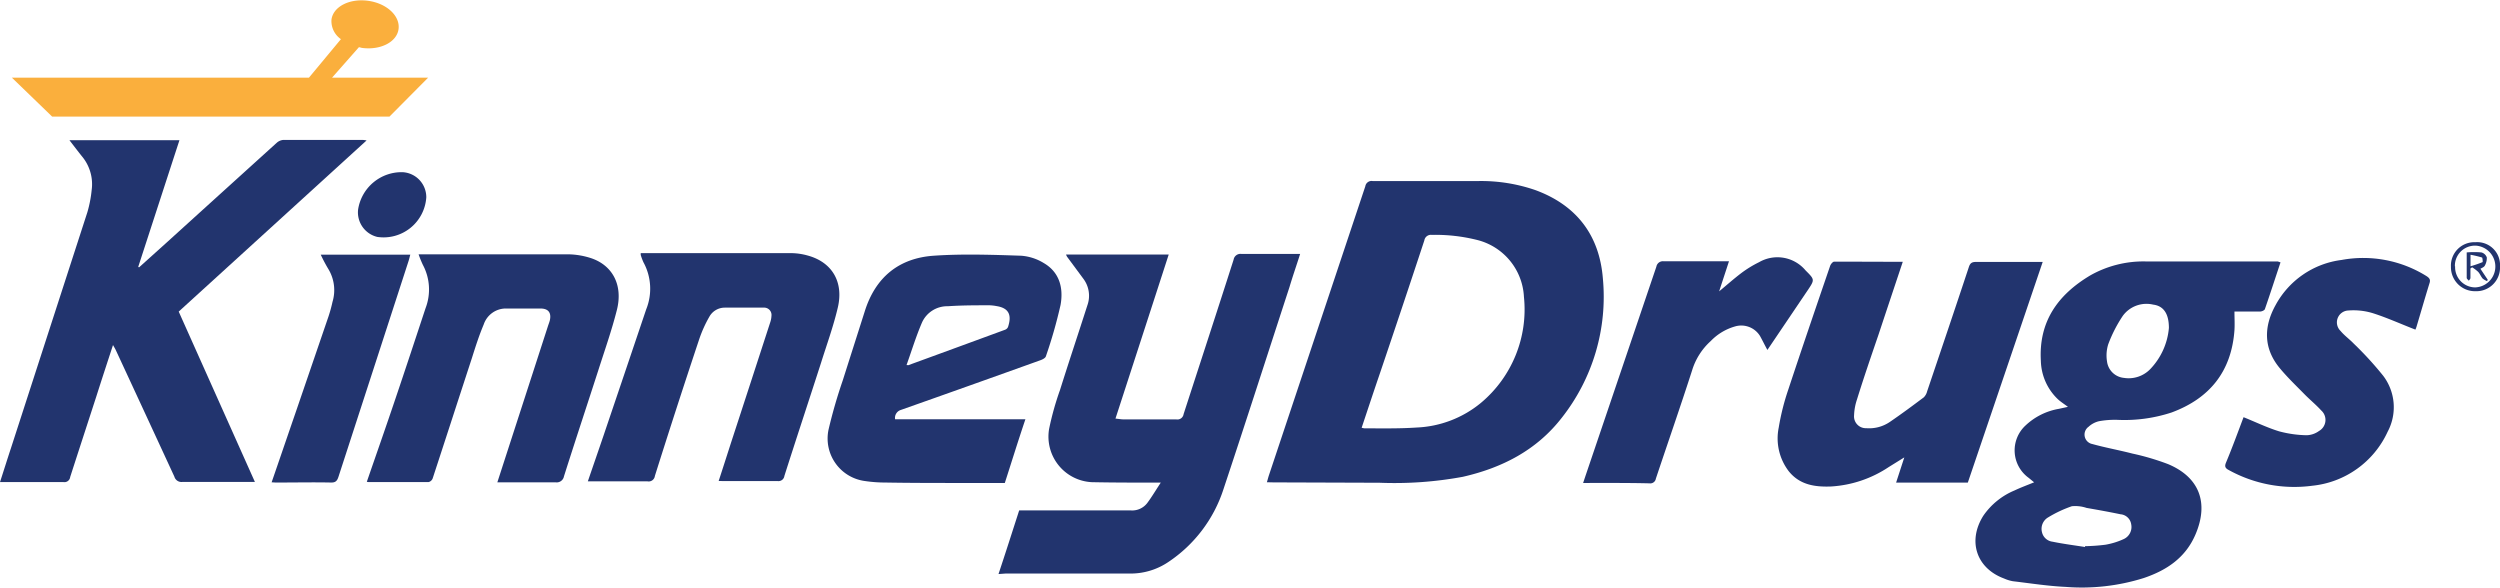
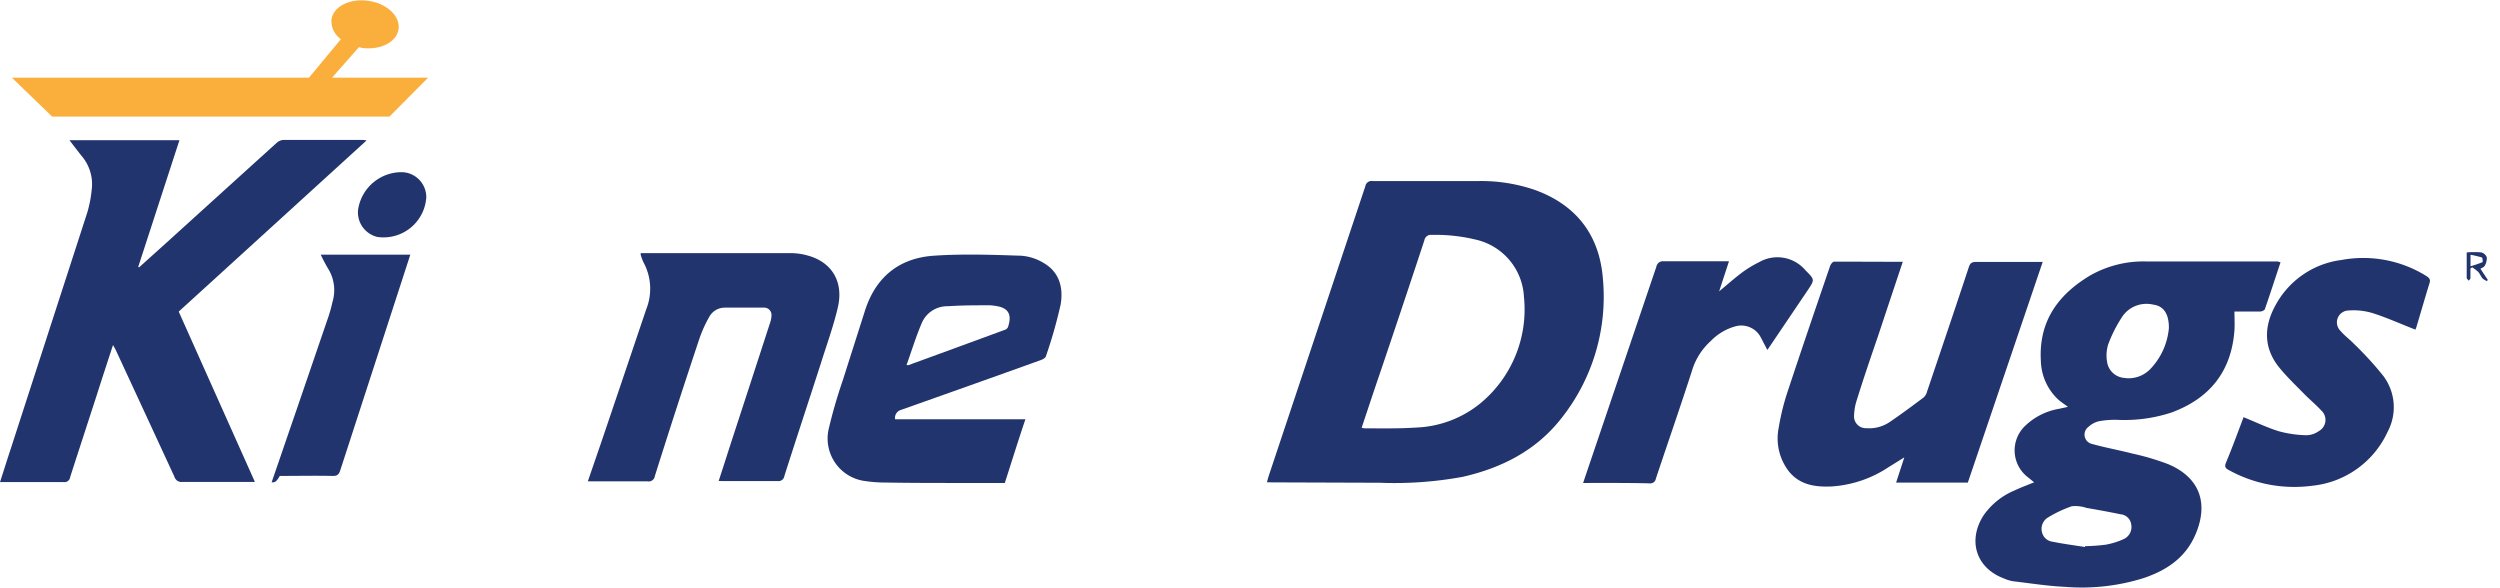
<svg xmlns="http://www.w3.org/2000/svg" id="Layer_1" data-name="Layer 1" viewBox="0 0 340.91 80.16">
  <defs>
    <style>.cls-1{fill:#22346e;}.cls-2{fill:#faaf3d;}</style>
  </defs>
  <path class="cls-1" d="M184,193.17c.11-.37.18-.66.27-.93q6.58-19.73,13.15-39.43a.86.86,0,0,1,1-.71c4.79,0,9.58,0,14.36,0a22.6,22.6,0,0,1,7.85,1.24c5.59,2.06,8.7,6.14,9.18,12a26.66,26.66,0,0,1-5.64,19.09c-3.42,4.38-8.1,6.78-13.46,8a51.19,51.19,0,0,1-11.33.81l-14.5-.05Zm12.92-7.43a2.9,2.9,0,0,0,.38.08c2.37,0,4.74.05,7.1-.11a14.73,14.73,0,0,0,8.77-3.35,16.6,16.6,0,0,0,5.88-14.47,8.43,8.43,0,0,0-6.35-7.75,23.37,23.37,0,0,0-6.23-.7.9.9,0,0,0-1,.75q-3,9.1-6.08,18.19C198.56,180.8,197.76,183.23,196.92,185.74Z" transform="translate(-11.24 -127.41)" />
  <path class="cls-1" d="M61.23,146.56,35.61,169.9,46,193.13c-.32,0-.56,0-.79,0-3,0-6.07,0-9.11,0a1,1,0,0,1-1.08-.72q-4-8.66-8-17.28c-.09-.19-.21-.38-.37-.67-.78,2.39-1.53,4.67-2.27,7-1.19,3.67-2.39,7.34-3.57,11a.79.79,0,0,1-.91.69c-2.64,0-5.28,0-7.92,0-.22,0-.43,0-.74,0,.52-1.6,1-3.14,1.51-4.68q5.2-16.06,10.41-32.14a16.49,16.49,0,0,0,.58-3,5.92,5.92,0,0,0-1.34-4.62c-.55-.69-1.08-1.39-1.69-2.18h15c-1.89,5.79-3.75,11.53-5.62,17.27l.11.07,3.78-3.4q7.5-6.8,15-13.59a1.52,1.52,0,0,1,.9-.39q5.4,0,10.8,0A3.67,3.67,0,0,1,61.23,146.56Z" transform="translate(-11.24 -127.41)" />
  <path class="cls-1" d="M322.22,163.19c-.73,2.18-1.41,4.29-2.13,6.37-.06.17-.41.32-.62.33-1.18,0-2.36,0-3.53,0,0,.89.05,1.72,0,2.53-.4,5.62-3.36,9.31-8.58,11.24a20.55,20.55,0,0,1-7.43,1,12.22,12.22,0,0,0-2.42.18,3.16,3.16,0,0,0-1.47.77,1.31,1.31,0,0,0,.52,2.35c1.8.5,3.64.83,5.46,1.3a33.67,33.67,0,0,1,4.87,1.44c4.27,1.79,5.56,5.27,3.76,9.53-1.35,3.22-3.94,4.94-7.07,6a28.15,28.15,0,0,1-10.67,1.21c-2.4-.11-4.79-.49-7.18-.77a5.2,5.2,0,0,1-1.2-.37c-3.81-1.41-5-5.14-2.83-8.57a9.66,9.66,0,0,1,4.25-3.44c.84-.4,1.72-.72,2.67-1.11l-.73-.6a4.62,4.62,0,0,1-.45-7.14,8.8,8.8,0,0,1,4.56-2.28l1.23-.27c-.51-.39-1-.69-1.39-1.06a7.46,7.46,0,0,1-2.3-5.21c-.31-5.33,2.29-9,6.73-11.65a14.71,14.71,0,0,1,7.51-1.91c6,0,12,0,18.06,0ZM307,172.13c0-1.95-.73-3-2.14-3.18a4,4,0,0,0-4.14,1.52,18.69,18.69,0,0,0-2,3.91,5.11,5.11,0,0,0-.16,2.31,2.57,2.57,0,0,0,2.31,2.25,4.09,4.09,0,0,0,3.58-1.19A9.26,9.26,0,0,0,307,172.13ZM295.56,202l0-.11a25.8,25.8,0,0,0,2.79-.2,10,10,0,0,0,2.51-.78,1.81,1.81,0,0,0,1-2,1.6,1.6,0,0,0-1.45-1.37c-1.54-.32-3.09-.6-4.64-.87a4.86,4.86,0,0,0-2-.23,16.61,16.61,0,0,0-3.25,1.53,1.81,1.81,0,0,0-.83,2,1.68,1.68,0,0,0,1.45,1.31C292.6,201.58,294.09,201.77,295.56,202Z" transform="translate(-11.24 -127.41)" />
-   <path class="cls-1" d="M147.4,205.69c1-3,1.89-5.8,2.82-8.68h3.14c4,0,8,0,12.06,0a2.58,2.58,0,0,0,2.26-1c.62-.83,1.15-1.73,1.85-2.79h-1.15c-2.76,0-5.52,0-8.28-.06a6.22,6.22,0,0,1-5.8-7.26,39.65,39.65,0,0,1,1.49-5.32c1.21-3.85,2.49-7.67,3.72-11.51a3.86,3.86,0,0,0-.54-3.65l-2.22-3a1.74,1.74,0,0,1-.14-.3h14c-2.42,7.47-4.82,14.86-7.26,22.37.49.05.8.11,1.11.11,2.39,0,4.78,0,7.18,0a.85.85,0,0,0,1-.72c2.27-7,4.56-14,6.82-21.06a.94.94,0,0,1,1.08-.78c2.37,0,4.73,0,7.1,0h.89c-.5,1.58-1,3-1.45,4.51-3,9.19-5.95,18.39-9,27.56a18.93,18.93,0,0,1-7.54,9.95,9.18,9.18,0,0,1-5.3,1.56c-5.62,0-11.25,0-16.87,0Z" transform="translate(-11.24 -127.41)" />
  <path class="cls-1" d="M270.71,163.11c-1.13,3.39-2.23,6.68-3.33,10-1,2.92-2,5.83-2.91,8.76a7.56,7.56,0,0,0-.4,2.16,1.61,1.61,0,0,0,1.67,1.77,5,5,0,0,0,3.23-.87c1.57-1.07,3.09-2.2,4.61-3.34a1.78,1.78,0,0,0,.45-.81c1.9-5.63,3.81-11.27,5.68-16.92.17-.53.38-.74,1-.73,2.84,0,5.68,0,8.51,0,.17,0,.33,0,.57,0q-5.12,15.09-10.21,30.09H269.8l1.12-3.44-2.11,1.31a15.86,15.86,0,0,1-7.89,2.66c-2.18.08-4.25-.21-5.75-2.07a7.36,7.36,0,0,1-1.38-5.94,32.3,32.3,0,0,1,1.31-5.21c1.86-5.63,3.78-11.24,5.7-16.85.08-.24.36-.59.56-.59C264.44,163.09,267.52,163.11,270.71,163.11Z" transform="translate(-11.24 -127.41)" />
  <path class="cls-1" d="M133.3,184.58h17.77c-1,2.95-1.88,5.81-2.81,8.69h-6.19c-3.38,0-6.75,0-10.13-.06a18.93,18.93,0,0,1-2.72-.2,5.85,5.85,0,0,1-5-7,68.67,68.67,0,0,1,1.94-6.72c1-3.15,2-6.27,3-9.42,1.45-4.63,4.63-7.26,9.41-7.59,3.94-.27,7.93-.13,11.89,0a6.82,6.82,0,0,1,3.11,1c2.19,1.27,2.7,3.46,2.29,5.72a64.74,64.74,0,0,1-2,7c-.07.23-.44.42-.71.52q-9.52,3.42-19.06,6.79A1.13,1.13,0,0,0,133.3,184.58Zm1.56-7.39c.2,0,.25.05.29,0q6.58-2.4,13.16-4.82a.69.69,0,0,0,.39-.38c.47-1.44.28-2.55-1.57-2.84a6,6,0,0,0-.95-.11c-1.89,0-3.79,0-5.68.13a3.77,3.77,0,0,0-3.52,2.19C136.16,173.26,135.56,175.23,134.86,177.19Z" transform="translate(-11.24 -127.41)" />
-   <path class="cls-1" d="M61.26,193.11c1.32-3.82,2.64-7.58,3.91-11.35,1.39-4.1,2.74-8.21,4.1-12.32a7.13,7.13,0,0,0-.37-5.92,14.75,14.75,0,0,1-.58-1.43h5.45c5,0,10,0,15,0a10.59,10.59,0,0,1,2.9.47c3.07.94,4.56,3.69,3.69,7.12-.71,2.81-1.68,5.55-2.56,8.31-1.55,4.8-3.14,9.59-4.66,14.39a1,1,0,0,1-1.14.8c-2.32,0-4.64,0-7,0h-.94l.93-2.87q3-9.25,6-18.52c.08-.23.17-.46.23-.7.22-1-.17-1.59-1.23-1.61-1.62,0-3.25,0-4.88,0a3.19,3.19,0,0,0-2.91,2.18c-.63,1.49-1.11,3-1.61,4.58-1.79,5.47-3.56,10.95-5.35,16.41a.81.81,0,0,1-.56.5c-2.72,0-5.43,0-8.14,0A1.41,1.41,0,0,1,61.26,193.11Z" transform="translate(-11.24 -127.41)" />
  <path class="cls-1" d="M109.24,193c.57-1.74,1.11-3.43,1.65-5.11q2.7-8.26,5.39-16.55a3.18,3.18,0,0,0,.16-.86,1,1,0,0,0-1.06-1.12c-1.78,0-3.55,0-5.33,0a2.4,2.4,0,0,0-2.08,1.24,17.08,17.08,0,0,0-1.43,3.21q-3.08,9.24-6,18.51a.85.85,0,0,1-1,.73c-2.47,0-4.93,0-7.4,0h-.74c.73-2.14,1.45-4.21,2.15-6.27q2.91-8.59,5.81-17.19a7.53,7.53,0,0,0-.38-6.42,7.93,7.93,0,0,1-.37-1s0-.1,0-.24h3.82c5.59,0,11.19,0,16.78,0a8.6,8.6,0,0,1,2.19.33c3.28.9,4.91,3.57,4.09,7.08-.6,2.56-1.49,5-2.29,7.55-1.66,5.15-3.36,10.28-5,15.43a.81.81,0,0,1-.92.69c-2.44,0-4.88,0-7.32,0Z" transform="translate(-11.24 -127.41)" />
  <path class="cls-1" d="M317.18,184.3c1.67.67,3.2,1.42,4.82,1.92a15.39,15.39,0,0,0,3.77.54,3,3,0,0,0,1.7-.58,1.73,1.73,0,0,0,.3-2.8c-.73-.8-1.58-1.49-2.33-2.26-1.14-1.16-2.32-2.29-3.35-3.54-2.21-2.69-2.16-5.64-.55-8.55a11.93,11.93,0,0,1,9-6.17,16.28,16.28,0,0,1,11.57,2.19c.44.28.59.51.42,1-.62,2-1.19,4-1.77,5.93-.05.16-.12.31-.14.38-2-.77-3.85-1.62-5.8-2.24a9,9,0,0,0-3.34-.37,1.62,1.62,0,0,0-1.07,2.79c.53.64,1.23,1.13,1.81,1.74a46.26,46.26,0,0,1,4,4.37,7.09,7.09,0,0,1,.61,7.63,12.72,12.72,0,0,1-10.3,7.37,18.47,18.47,0,0,1-11.36-2.14c-.5-.26-.59-.5-.39-1C315.63,188.48,316.39,186.4,317.18,184.3Z" transform="translate(-11.24 -127.41)" />
  <path class="cls-1" d="M227.12,193.27c.74-2.21,1.44-4.25,2.13-6.3q3.93-11.59,7.86-23.2a.9.9,0,0,1,1-.73c2.69,0,5.38,0,8.07,0h.83c-.45,1.39-.88,2.68-1.34,4.1,1.06-.88,2-1.71,2.94-2.43a15.15,15.15,0,0,1,2.51-1.55,5,5,0,0,1,6.33,1.12c1.26,1.26,1.27,1.26.29,2.72l-5.49,8.13c-.37-.67-.67-1.3-1-1.89a3,3,0,0,0-3.4-1.32,7.4,7.4,0,0,0-3.33,2,8.86,8.86,0,0,0-2.54,4c-1.59,4.94-3.3,9.84-4.94,14.76a.77.77,0,0,1-.88.64C233.19,193.25,230.23,193.27,227.12,193.27Z" transform="translate(-11.24 -127.41)" />
-   <path class="cls-1" d="M48.28,193.18c1.13-3.27,2.21-6.44,3.3-9.6q2.22-6.48,4.45-13a19.53,19.53,0,0,0,.55-2,5.55,5.55,0,0,0-.6-4.54,20.87,20.87,0,0,1-1-1.9H67.19c-.09.31-.15.61-.25.9q-4.77,14.7-9.55,29.4c-.18.55-.4.78-1,.77-2.42-.05-4.83,0-7.25,0C48.88,193.22,48.64,193.2,48.28,193.18Z" transform="translate(-11.24 -127.41)" />
+   <path class="cls-1" d="M48.28,193.18c1.13-3.27,2.21-6.44,3.3-9.6q2.22-6.48,4.45-13a19.53,19.53,0,0,0,.55-2,5.55,5.55,0,0,0-.6-4.54,20.87,20.87,0,0,1-1-1.9H67.19q-4.77,14.7-9.55,29.4c-.18.55-.4.78-1,.77-2.42-.05-4.83,0-7.25,0C48.88,193.22,48.64,193.2,48.28,193.18Z" transform="translate(-11.24 -127.41)" />
  <path class="cls-1" d="M69.37,154.33a5.84,5.84,0,0,1-6.67,5.39A3.44,3.44,0,0,1,60.07,156a6,6,0,0,1,6.07-5.11A3.41,3.41,0,0,1,69.37,154.33Z" transform="translate(-11.24 -127.41)" />
-   <path class="cls-1" d="M348.8,160.44a3.11,3.11,0,0,1,3.35,3.29,3.22,3.22,0,0,1-3.31,3.39,3.28,3.28,0,0,1-3.38-3.34A3.19,3.19,0,0,1,348.8,160.44Zm-2.77,3.3a2.75,2.75,0,0,0,2.74,2.86,2.85,2.85,0,0,0,.11-5.69A2.74,2.74,0,0,0,346,163.74Z" transform="translate(-11.24 -127.41)" />
  <path class="cls-1" d="M349.48,164.06l1,1.5-.09.18a2.18,2.18,0,0,1-.6-.34c-.24-.28-.37-.65-.62-.92a5.18,5.18,0,0,0-.82-.62l-.23.16c0,.43,0,.86,0,1.29,0,.13-.14.26-.22.38-.1-.13-.29-.26-.29-.39,0-1.13,0-2.26,0-3.47a11.89,11.89,0,0,1,2,0,1.08,1.08,0,0,1,.74.68,2.1,2.1,0,0,1-.28,1.14C349.94,163.86,349.67,163.94,349.48,164.06Zm-1.35-.34a16.06,16.06,0,0,0,1.63-.56c.07,0,0-.6-.05-.63a13.55,13.55,0,0,0-1.58-.38Z" transform="translate(-11.24 -127.41)" />
  <path class="cls-2" d="M56.52,138l3.66-4.15c.14,0,.27.07.41.09,2.53.35,4.78-.8,5-2.58s-1.61-3.49-4.15-3.84-4.78.8-5,2.58a3,3,0,0,0,1.29,2.65L53.37,138H12.86l5.49,5.31h46L69.62,138Z" transform="translate(-11.24 -127.41)" />
</svg>